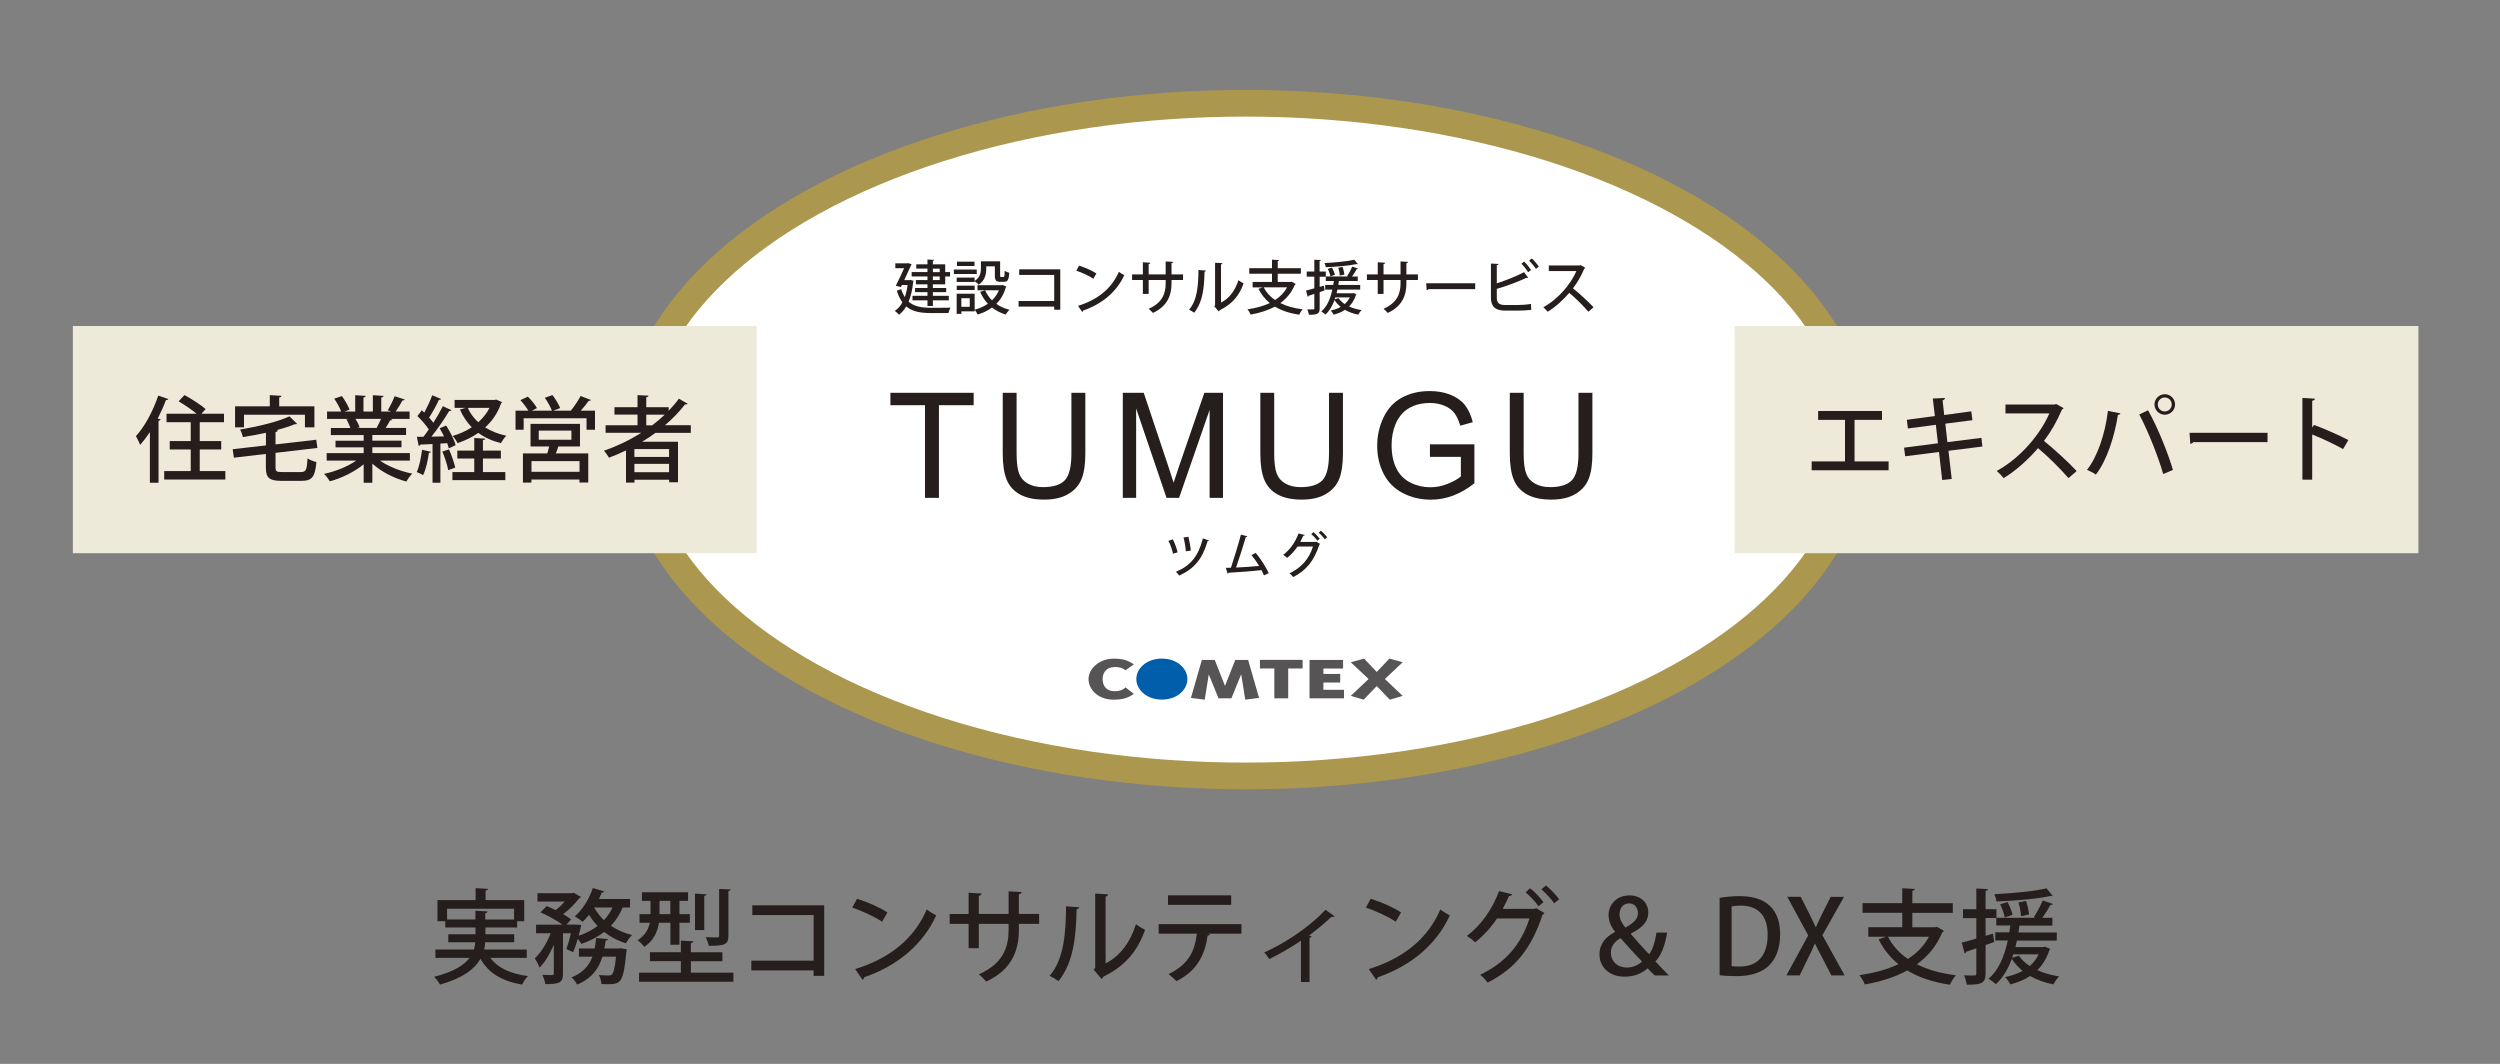
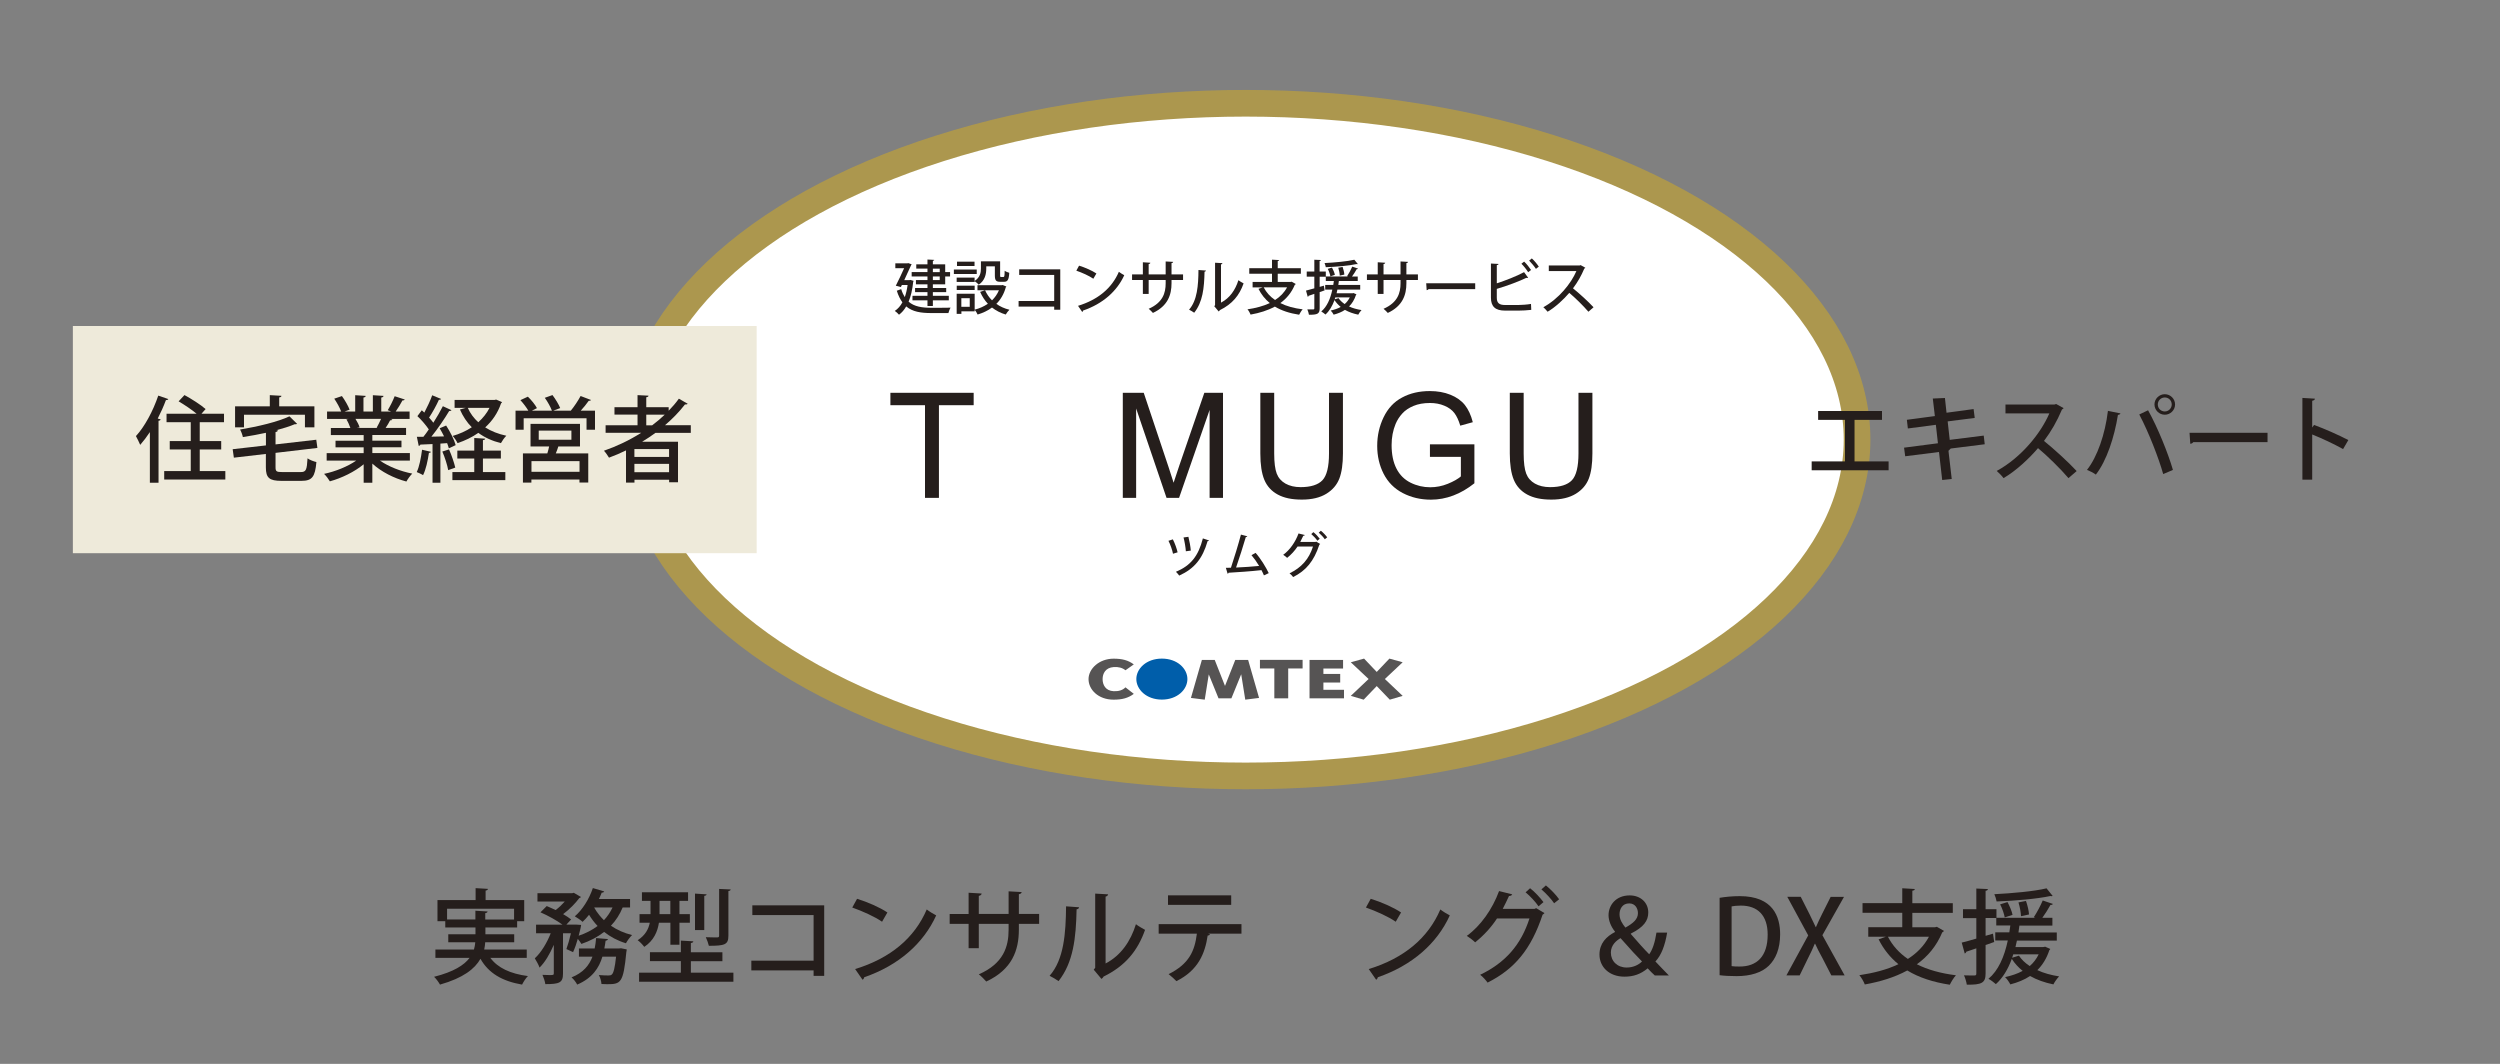
<svg xmlns="http://www.w3.org/2000/svg" id="_レイヤー_1" data-name="レイヤー_1" viewBox="0 0 375 159.58">
  <rect x="0" y="0" width="375" height="159.58" fill="#808080" stroke="none" />
  <defs>
    <style>
      .cls-1 {
        fill: #fff;
        stroke: #ac974e;
        stroke-miterlimit: 10;
        stroke-width: 4px;
      }

      .cls-2 {
        fill: #eeeada;
      }

      .cls-3 {
        fill: #251e1c;
      }

      .cls-4 {
        fill: #565454;
      }

      .cls-5 {
        fill: #005eaa;
      }
    </style>
  </defs>
  <g>
    <ellipse class="cls-1" cx="186.84" cy="65.94" rx="91.72" ry="50.45" />
    <g>
      <path class="cls-3" d="M136.57,41.99l.47.14c0,.05-.04.11-.06.14-.12,1.18-.35,2.17-.69,2.98.85.75,2.03.92,3.44.92.44,0,2.32,0,2.86-.02-.13.19-.27.57-.33.81h-2.55c-1.57,0-2.83-.19-3.78-1-.3.53-.66.94-1.08,1.25-.13-.17-.45-.46-.63-.57.46-.31.85-.74,1.14-1.29-.33-.45-.62-1.02-.84-1.74l.66-.24c.14.47.33.87.54,1.2.18-.52.33-1.13.42-1.82h-.86l-.15.31-.76-.2c.41-.81.91-1.85,1.25-2.63h-1.32v-.73h1.8l.15-.03.5.18s-.05.11-.09.14c-.25.55-.63,1.4-1.02,2.23h.78l.14-.03ZM139.12,40.81v-.52h-1.68v-.64h1.68v-.72l1.01.05c0,.08-.07.12-.2.15v.52h1.85v1.16h.73v.66h-.73v1.18h-1.85v.55h2v.62h-2v.55h2.39v.68h-2.39v.85h-.81v-.85h-2.25v-.68h2.25v-.55h-1.86v-.62h1.86v-.55h-1.73v-.64h1.73v-.54h-2.37v-.66h2.37ZM140.96,40.3h-1.03v.52h1.03v-.52ZM140.96,42.01v-.54h-1.03v.54h1.03Z" />
      <path class="cls-3" d="M146.51,40.43v.67h-3.43v-.67h3.43ZM146.2,44.06v2.64h-1.99v.38h-.71v-3.02h2.7ZM147.94,39.96v.33c0,.81-.19,1.79-1.14,2.42-.11-.16-.43-.43-.61-.54v.12h-2.69v-.65h2.69v.51c.83-.55.95-1.26.95-1.88v-1.07h2.88v2.1c0,.21.02.25.15.25h.35c.13,0,.17-.11.18-.94.16.13.48.25.69.31-.06,1.07-.26,1.35-.78,1.35h-.58c-.62,0-.8-.21-.8-.95v-1.37h-1.29ZM143.51,43.5v-.65h2.69v.65h-2.69ZM146.18,39.25v.65h-2.63v-.65h2.63ZM145.46,44.73h-1.26v1.29h1.26v-1.29ZM150.42,42.76l.54.22s-.05.08-.09.11c-.28,1.02-.77,1.85-1.42,2.49.56.4,1.22.7,1.96.88-.18.17-.42.5-.55.72-.78-.23-1.47-.59-2.06-1.05-.62.47-1.36.81-2.16,1.05-.08-.21-.29-.55-.45-.73.72-.18,1.41-.48,1.99-.89-.48-.5-.86-1.1-1.16-1.78l.74-.24c.25.56.6,1.07,1.04,1.51.44-.42.79-.92,1.04-1.51h-3.22v-.76h3.64l.15-.03Z" />
      <path class="cls-3" d="M159.04,40.41v6.05h-.91v-.47h-5.34v-.84h5.34v-3.91h-5.25v-.84h6.15Z" />
      <path class="cls-3" d="M161.86,39.85c.9.27,1.95.74,2.6,1.17l-.46.79c-.63-.44-1.68-.91-2.55-1.21l.41-.75ZM161.69,45.88c3.04-.93,5.1-2.68,6.14-5.11.26.2.55.37.81.51-1.09,2.4-3.22,4.29-6.17,5.3,0,.09-.07.18-.14.21l-.63-.92Z" />
      <path class="cls-3" d="M177.46,42h-1.73v.48c0,1.77-.57,3.42-2.79,4.46-.16-.18-.42-.45-.64-.62,2.13-.93,2.55-2.39,2.55-3.82v-.5h-2.55v2.09h-.87v-2.09h-1.62v-.84h1.62v-1.82l1.12.07c0,.09-.09.18-.25.2v1.55h2.55v-1.94l1.12.06c0,.09-.08.16-.24.19v1.69h1.73v.84Z" />
      <path class="cls-3" d="M180.89,40.58c0,.1-.09.16-.21.18-.05,2.45-.27,4.54-1.55,6.15-.19-.14-.52-.33-.77-.46,1.23-1.4,1.39-3.64,1.41-5.95l1.12.08ZM183.16,45.39c1.31-.68,2.15-1.91,2.6-3.36.18.15.57.37.78.48-.63,1.8-1.69,3.09-3.56,4.01-.04.08-.11.15-.18.2l-.66-.79.12-.16v-6.36l1.11.06c-.02.09-.08.17-.22.19v5.72Z" />
      <path class="cls-3" d="M193.74,42.25l.62.35c-.03.06-.08.11-.14.12-.48,1.16-1.23,2.06-2.17,2.74.92.47,2.05.78,3.35.94-.18.19-.41.57-.53.81-1.43-.22-2.65-.62-3.64-1.22-1.07.58-2.3.96-3.64,1.2-.08-.22-.3-.61-.47-.79,1.22-.18,2.37-.48,3.35-.94-.7-.57-1.27-1.28-1.7-2.13l.63-.22h-1.51v-.82h2.91v-1.23h-3.41v-.83h3.41v-1.28l1.07.06c0,.08-.06.12-.21.15v1.07h3.47v.83h-3.47v1.23h1.94l.15-.04ZM189.55,43.1c.4.77.97,1.4,1.71,1.9.76-.48,1.38-1.11,1.8-1.9h-3.51Z" />
      <path class="cls-3" d="M203.01,43.95l.46.2s-.04.08-.08.11c-.23.7-.58,1.27-1.03,1.71.55.26,1.18.43,1.87.54-.17.17-.39.48-.49.69-.74-.15-1.42-.39-2-.72-.48.33-1.06.55-1.69.72-.08-.17-.3-.49-.45-.62.55-.12,1.07-.29,1.51-.54-.37-.3-.69-.64-.93-1.03-.33.89-.77,1.64-1.36,2.17-.14-.13-.44-.35-.63-.46.84-.7,1.36-1.86,1.66-3.28h-1.07v-.7h1.21c.04-.19.06-.39.09-.59h-1.21v-.64h-.92v1.52l.63-.18.11.71-.74.25v2.44c0,.82-.33.98-1.61.96-.03-.21-.13-.57-.24-.8.2,0,.4,0,.55,0h.34c.12,0,.16-.04.16-.17v-2.16c-.33.11-.62.21-.86.29,0,.08-.07.13-.13.15l-.26-.93c.34-.09.78-.2,1.25-.34v-1.75h-1.14v-.77h1.14v-1.77l.99.04c0,.08-.06.13-.2.15v1.58h.93v.74h3.33l-.13-.05c.26-.39.59-1,.77-1.43l.87.3c-.04.07-.12.1-.21.09-.18.33-.45.77-.7,1.1h.86v.67h-2.83l-.08.59h3.28v.7h-3.42c-.04.18-.08.37-.12.55h2.39l.14-.03ZM203.68,39.6s-.05.03-.1.03c-.03,0-.06,0-.1-.02-1.14.25-3.04.41-4.61.47-.03-.18-.11-.46-.19-.62,1.56-.08,3.42-.25,4.47-.5l.53.65ZM199.8,40.14c.19.34.38.8.43,1.09l-.67.22c-.05-.3-.21-.77-.4-1.12l.63-.19ZM200.3,44.61c-.03.1-.06.19-.1.29l.58-.18c.22.33.54.63.92.89.32-.27.57-.61.77-1h-2.17ZM201.39,40.04c.13.37.25.85.26,1.15l-.69.15c0-.31-.1-.8-.22-1.18l.65-.12Z" />
      <path class="cls-3" d="M212.69,42h-1.73v.48c0,1.77-.57,3.42-2.79,4.46-.16-.18-.42-.45-.64-.62,2.13-.93,2.55-2.39,2.55-3.82v-.5h-2.55v2.09h-.87v-2.09h-1.62v-.84h1.62v-1.82l1.12.07c0,.09-.09.18-.25.2v1.55h2.55v-1.94l1.12.06c0,.09-.08.16-.24.19v1.69h1.73v.84Z" />
      <path class="cls-3" d="M213.93,42.49h7.35v.88h-7c-.05.09-.17.15-.28.16l-.07-1.04Z" />
      <path class="cls-3" d="M227.75,45.75c.41,0,1.37-.06,1.9-.16,0,.29.03.61.04.89-.53.07-1.45.11-1.86.11h-2.09c-1.44,0-2.1-.61-2.1-1.94v-5.12l1.14.06c0,.09-.08.16-.26.18v2.73c1.24-.4,3-1.08,4.09-1.68l.61.84s-.08.04-.13.04c-.04,0-.09,0-.13-.03-.95.47-2.93,1.23-4.44,1.66v1.33c0,.81.39,1.09,1.24,1.09h1.99ZM228.62,39.24c.37.34.8.89,1.04,1.26l-.44.33c-.22-.37-.68-.96-1.01-1.27l.41-.32ZM229.77,38.76c.38.34.82.87,1.05,1.24l-.43.33c-.23-.36-.7-.92-1.02-1.24l.41-.33Z" />
      <path class="cls-3" d="M237.8,40.16c-.04.06-.08.1-.15.12-.48,1.13-.99,2.02-1.7,2.97.91.73,2.28,1.97,3.08,2.84l-.77.67c-.72-.85-2.05-2.16-2.87-2.83-.8.94-2.04,2.12-3.25,2.83-.14-.19-.44-.5-.64-.68,2.3-1.25,4.16-3.55,4.96-5.42h-4.14v-.84h4.62l.16-.05.7.39Z" />
    </g>
    <g>
      <g>
        <path class="cls-3" d="M175.93,80.91c.28.53.6,1.42.71,1.94l-.69.21c-.09-.51-.4-1.39-.68-1.94l.67-.22ZM181.35,81.07c-.03.07-.1.1-.21.1-.76,2.62-1.97,4.13-4.26,5.17-.1-.15-.34-.43-.49-.57,2.21-.93,3.36-2.34,4.04-5.01l.93.31ZM178.26,80.52c.15.57.32,1.49.36,2.07l-.74.1c-.04-.59-.19-1.48-.35-2.07l.73-.1Z" />
        <path class="cls-3" d="M189.59,86.31c-.11-.26-.23-.53-.37-.79-1.56.18-3.82.33-4.93.39-.01.07-.07.14-.15.15l-.26-.89c.22,0,.48,0,.76-.01.47-1.39,1.12-3.53,1.5-4.97l.95.25c-.02.08-.1.12-.22.12-.37,1.28-.97,3.15-1.46,4.57,1.03-.04,2.59-.15,3.46-.24-.34-.57-.77-1.17-1.15-1.62l.62-.34c.75.84,1.58,2.2,1.97,3.04l-.73.34Z" />
        <path class="cls-3" d="M198.03,81.59c-.02.05-.09.09-.13.12-.82,2.48-2,3.88-3.93,4.85-.12-.17-.33-.41-.54-.56,1.8-.87,2.92-2.14,3.52-4.02h-2.32c-.4.61-.94,1.21-1.56,1.7-.14-.14-.4-.34-.59-.46.98-.7,1.83-1.91,2.3-3.2l.94.23c-.03.08-.12.12-.23.12-.13.29-.31.65-.45.92h2.28l.11-.05.59.35ZM197.01,79.82c.34.26.73.7.95.99l-.35.3c-.21-.31-.62-.75-.92-1l.32-.29ZM198.13,79.61c.33.26.73.68.95.99l-.36.29c-.19-.29-.59-.72-.91-.99l.32-.29Z" />
      </g>
      <g>
        <path class="cls-3" d="M138.75,74.68v-13.9h-5.19v-1.86h12.49v1.86h-5.21v13.9h-2.08Z" />
-         <path class="cls-3" d="M160.72,58.92h2.08v9.1c0,1.58-.18,2.84-.54,3.77s-1,1.69-1.94,2.27c-.94.58-2.16.88-3.68.88s-2.68-.25-3.62-.76c-.94-.51-1.61-1.25-2.01-2.21s-.6-2.28-.6-3.95v-9.1h2.08v9.09c0,1.37.13,2.38.38,3.03s.69,1.15,1.31,1.5c.62.35,1.38.53,2.27.53,1.53,0,2.63-.35,3.28-1.04.65-.69.98-2.03.98-4.01v-9.09Z" />
        <path class="cls-3" d="M168.42,74.68v-15.76h3.14l3.73,11.16c.34,1.04.59,1.82.75,2.33.18-.57.46-1.42.84-2.53l3.77-10.96h2.8v15.76h-2.01v-13.19l-4.58,13.19h-1.88l-4.56-13.41v13.41h-2.01Z" />
        <path class="cls-3" d="M199.36,58.92h2.08v9.1c0,1.58-.18,2.84-.54,3.77s-1,1.69-1.94,2.27c-.94.58-2.16.88-3.68.88s-2.68-.25-3.62-.76c-.94-.51-1.61-1.25-2.01-2.21s-.6-2.28-.6-3.95v-9.1h2.08v9.09c0,1.37.13,2.38.38,3.03s.69,1.15,1.31,1.5c.62.35,1.38.53,2.27.53,1.53,0,2.63-.35,3.28-1.04.65-.69.98-2.03.98-4.01v-9.09Z" />
        <path class="cls-3" d="M214.49,68.5v-1.85h6.67s0,5.84,0,5.84c-1.03.82-2.08,1.43-3.17,1.84-1.09.41-2.21.62-3.35.62-1.55,0-2.95-.33-4.22-.99-1.27-.66-2.22-1.62-2.87-2.88-.64-1.25-.97-2.66-.97-4.2s.32-2.96.96-4.29c.64-1.33,1.56-2.32,2.77-2.96,1.2-.65,2.59-.97,4.16-.97,1.14,0,2.17.18,3.09.55s1.64.88,2.17,1.54c.52.66.92,1.52,1.19,2.58l-1.88.52c-.24-.8-.53-1.43-.88-1.89-.35-.46-.85-.83-1.5-1.1-.65-.28-1.38-.41-2.17-.41-.95,0-1.78.15-2.47.44s-1.26.67-1.68,1.14c-.43.47-.76.99-1,1.56-.4.97-.6,2.03-.6,3.17,0,1.4.24,2.58.73,3.53.48.95,1.19,1.65,2.11,2.11.92.46,1.91.69,2.95.69.9,0,1.78-.17,2.64-.52.86-.35,1.51-.72,1.96-1.11v-2.93h-4.63Z" />
        <path class="cls-3" d="M236.78,58.92h2.08v9.1c0,1.58-.18,2.84-.54,3.77s-1,1.69-1.94,2.27c-.94.58-2.16.88-3.68.88s-2.68-.25-3.62-.76c-.94-.51-1.61-1.25-2.01-2.21s-.6-2.28-.6-3.95v-9.1h2.08v9.09c0,1.37.13,2.38.38,3.03s.69,1.15,1.31,1.5c.62.35,1.38.53,2.27.53,1.53,0,2.63-.35,3.28-1.04.65-.69.98-2.03.98-4.01v-9.09Z" />
      </g>
    </g>
    <g>
      <path class="cls-4" d="M170.07,99.66l-1.25.88c-.46-.37-1.04-.53-1.77-.48-1.24.09-1.66.98-1.66,1.81s.42,1.75,1.66,1.81c.76.03,1.35-.15,1.77-.58l1.25.98c-.85.63-1.74.87-3.03.87-2.32,0-3.76-1.53-3.76-3.08s1.59-3.07,3.76-3.07c1.28,0,2.18.23,3.03.86Z" />
      <path class="cls-5" d="M174.28,98.79c-2.34,0-3.83,1.52-3.83,3.07s1.5,3.08,3.83,3.08,3.83-1.52,3.83-3.08-1.5-3.07-3.83-3.07Z" />
      <path class="cls-4" d="M181.32,101.14l-.61,3.81-2.07-.26,1.64-5.7h1.93l1.54,3.9,1.54-3.9h1.93l1.64,5.7-2.07.26-.61-3.81-1.47,3.61h-1.93l-1.47-3.61Z" />
      <path class="cls-4" d="M191.15,104.75v-4.48h-2.16v-1.29h6.4v1.29h-2.16v4.48h-2.07Z" />
      <path class="cls-4" d="M201.6,103.46v1.29h-5.17v-5.76h5.03v1.29h-2.95v.81h2.52v1.29h-2.52v1.09h3.1Z" />
      <path class="cls-4" d="M208.41,98.79l1.99.55-2.67,2.51,2.67,2.53-1.93.57-1.96-2.04-1.96,2.04-1.93-.57,2.67-2.53-2.67-2.51,1.99-.55,1.9,2,1.9-2Z" />
    </g>
  </g>
  <g>
    <rect class="cls-2" x="10.93" y="48.9" width="102.57" height="34.08" />
    <g>
      <path class="cls-3" d="M22.47,64.83c-.46.7-.95,1.34-1.44,1.9-.13-.32-.46-.99-.64-1.32,1.28-1.37,2.56-3.73,3.35-6.07l1.51.52c-.06.11-.17.15-.36.15-.35.94-.77,1.88-1.23,2.77l.43.13c-.01.11-.11.18-.31.21v9.29h-1.3v-7.59ZM29.95,70.66h3.85v1.27h-9.17v-1.27h3.98v-3.24h-3.15v-1.26h3.15v-2.83h-3.63v-1.27h4.51c-.71-.6-1.82-1.34-2.7-1.86l.88-.94c1.05.57,2.47,1.47,3.17,2.1l-.62.7h3.38v1.27h-3.64v2.83h3.22v1.26h-3.22v3.24Z" />
      <path class="cls-3" d="M41.33,70.1c0,.62.15.71,1.02.71h2.76c.8,0,.92-.32,1.02-2.06.32.24.92.46,1.33.56-.2,2.2-.62,2.82-2.26,2.82h-2.97c-1.83,0-2.35-.45-2.35-2.02v-2.02l-4.8.56-.18-1.27,4.99-.57v-1.89c-1.13.25-2.33.46-3.46.64-.06-.32-.25-.84-.42-1.13,2.7-.45,5.67-1.16,7.41-1.98l1.15,1.13s-.11.06-.21.06c-.04,0-.08,0-.14-.01-.77.32-1.74.63-2.79.91h.25c-.01.14-.11.22-.35.27v1.85l6.11-.7.17,1.23-6.28.74v2.17ZM36.6,62.21v1.89h-1.34v-3.15h5.21v-1.68l1.75.1c-.01.13-.11.21-.34.24v1.34h5.28v3.15h-1.42v-1.89h-9.15Z" />
      <path class="cls-3" d="M61.47,69.09h-4.48c1.27.88,3.09,1.61,4.85,1.95-.29.28-.69.83-.88,1.19-1.86-.49-3.77-1.46-5.11-2.69v2.87h-1.3v-2.77c-1.36,1.13-3.29,2.07-5.07,2.56-.2-.34-.57-.84-.87-1.12,1.71-.36,3.56-1.11,4.82-1.99h-4.43v-1.12h5.55v-.87h-4.22v-.99h4.22v-.85h-4.92v-1.06h2.93c-.13-.39-.36-.91-.6-1.3l.34-.06h0s-3.24,0-3.24,0v-1.11h2.12c-.21-.56-.64-1.34-1.04-1.93l1.15-.39c.45.62.95,1.49,1.15,2.04l-.76.28h1.6v-2.45l1.58.1c-.01.13-.13.22-.34.25v2.1h1.41v-2.45l1.6.1c-.01.14-.13.22-.34.25v2.1h1.49l-.52-.2c.35-.57.8-1.47,1.04-2.1l1.51.49c-.04.1-.15.15-.34.14-.25.49-.66,1.15-1.02,1.67h2.09v1.11h-2.86l.27.08c-.04.1-.15.14-.34.14-.17.34-.42.77-.67,1.13h3.07v1.06h-5.06v.85h4.37v.99h-4.37v.87h5.63v1.12ZM56.5,64.15c.21-.36.46-.87.66-1.32h-3.84c.27.42.52.92.62,1.28l-.42.08h3.11l-.13-.04Z" />
      <path class="cls-3" d="M64.63,67.77c-.03.14-.15.17-.29.15-.17,1.18-.46,2.52-.88,3.35-.24-.15-.67-.35-.95-.46.38-.78.64-2.12.8-3.35l1.33.31ZM67.32,67.24c-.06-.22-.14-.49-.25-.77l-1.01.07v5.87h-1.18v-5.8c-.7.03-1.33.07-1.83.08-.03.13-.14.18-.24.2l-.28-1.37h.98c.27-.34.55-.71.81-1.11-.42-.63-1.09-1.41-1.71-1.99l.66-.88c.13.11.25.22.38.35.43-.81.91-1.83,1.18-2.6l1.34.56c-.06.08-.17.13-.34.13-.35.79-.95,1.88-1.47,2.66.25.27.46.52.64.77.55-.85,1.05-1.74,1.43-2.48l1.3.6c-.07.08-.18.13-.36.13-.67,1.13-1.71,2.66-2.66,3.84l1.9-.04c-.21-.42-.43-.84-.66-1.22l.97-.41c.6.92,1.22,2.14,1.43,2.94l-1.04.48ZM67.35,67.41c.39.87.77,1.99.94,2.73-.29.11-.59.21-1.06.38-.13-.76-.5-1.91-.88-2.79l1.01-.32ZM72.44,68.78v2.03h3.36v1.21h-7.94v-1.21h3.28v-2.03h-2.54v-1.19h2.54v-1.89l1.64.1c-.01.11-.11.2-.34.22v1.57h2.69v1.19h-2.69ZM74.41,59.93l.9.39c-.03.08-.1.14-.15.18-.5,1.47-1.34,2.66-2.38,3.61.9.57,1.96.99,3.17,1.25-.28.27-.63.77-.81,1.11-1.3-.32-2.44-.84-3.39-1.54-.94.66-1.99,1.16-3.12,1.54-.14-.32-.48-.81-.73-1.08,1.02-.29,2-.73,2.87-1.3-.74-.74-1.33-1.64-1.78-2.66l.87-.25h-1.67v-1.19h6l.24-.06ZM70.17,61.18c.36.83.9,1.54,1.57,2.16.69-.62,1.27-1.33,1.69-2.16h-3.26Z" />
      <path class="cls-3" d="M88.65,59.99c-.06.1-.17.14-.35.14-.29.43-.76,1-1.19,1.47h2.14v2.86h-1.27v-1.72h-9.43v1.72h-1.22v-2.86h1.92c-.28-.48-.76-1.11-1.19-1.58l1.12-.52c.52.5,1.11,1.22,1.36,1.72l-.76.38h3.01c-.2-.53-.64-1.34-1.07-1.93l1.15-.41c.45.59.95,1.42,1.16,1.95l-1.04.39h2.66-.03c.5-.6,1.12-1.54,1.47-2.2l1.54.59ZM87,66.97h-3.25c-.1.31-.22.69-.38,1.04h4.87v4.37h-1.32v-.45h-7.21v.46h-1.27v-4.38h3.66c.1-.32.2-.7.27-1.04h-2.79v-3.39h7.42v3.39ZM86.93,70.77v-1.6h-7.21v1.6h7.21ZM80.81,64.59v1.37h4.9v-1.37h-4.9Z" />
      <path class="cls-3" d="M103.63,64.93h-5.31c-.64.48-1.32.91-2,1.33h5.38v6.08h-1.33v-.38h-5.2v.43h-1.27v-4.83c-.83.41-1.68.77-2.55,1.09-.17-.28-.5-.77-.76-1.04,1.93-.67,3.84-1.58,5.59-2.69h-5.34v-1.13h4.79v-1.6h-3.46v-1.11h3.46v-1.81l1.65.08c-.01.13-.11.2-.34.24v1.49h3.36v.53c.56-.57,1.08-1.18,1.53-1.81l1.33.77c-.06.06-.15.1-.27.1-.04,0-.1,0-.14-.01-.87,1.13-1.89,2.17-3,3.12h3.87v1.13ZM100.36,68.54v-1.18h-5.2v1.18h5.2ZM95.16,70.83h5.2v-1.25h-5.2v1.25ZM96.94,63.8h.88c.67-.5,1.3-1.04,1.89-1.6h-2.77v1.6Z" />
    </g>
  </g>
  <g>
-     <rect class="cls-2" x="260.19" y="48.9" width="102.57" height="34.08" />
    <g>
      <path class="cls-3" d="M272.72,61.65h9.58v1.33h-4.12v6.23h5.11v1.33h-11.54v-1.33h5v-6.23h-4.03v-1.33Z" />
-       <path class="cls-3" d="M292.27,67.62l.49,4.23-1.43.15-.48-4.2-5.07.64-.17-1.29,5.08-.66-.31-2.77-4.2.55-.15-1.3,4.2-.56-.31-2.63,1.82-.08c.01.14-.11.27-.35.34l.24,2.21,4.06-.55.17,1.33-4.06.52.31,2.77,5.1-.64.15,1.3-5.1.64Z" />
+       <path class="cls-3" d="M292.27,67.62l.49,4.23-1.43.15-.48-4.2-5.07.64-.17-1.29,5.08-.66-.31-2.77-4.2.55-.15-1.3,4.2-.56-.31-2.63,1.82-.08l.24,2.21,4.06-.55.17,1.33-4.06.52.31,2.77,5.1-.64.15,1.3-5.1.64Z" />
      <path class="cls-3" d="M309.54,61.22c-.06.1-.13.15-.24.2-.77,1.79-1.57,3.21-2.7,4.72,1.44,1.16,3.63,3.14,4.9,4.52l-1.23,1.06c-1.15-1.36-3.26-3.43-4.57-4.5-1.27,1.5-3.25,3.38-5.17,4.5-.22-.31-.7-.8-1.02-1.08,3.66-1.99,6.61-5.64,7.89-8.63h-6.58v-1.33h7.35l.25-.08,1.12.62Z" />
      <path class="cls-3" d="M318.07,62c-.03.13-.17.21-.38.24-.53,3.33-1.68,6.85-3.31,8.95-.36-.27-.9-.53-1.33-.71,1.55-1.95,2.72-5.35,3.14-8.85l1.88.38ZM324.48,71.11c-.66-2.35-2.17-6.26-3.59-8.94l1.32-.63c1.43,2.55,3,6.43,3.73,8.95l-1.46.62ZM324.72,59.13c.84,0,1.54.69,1.54,1.54s-.7,1.54-1.54,1.54-1.55-.69-1.55-1.54.71-1.54,1.55-1.54ZM325.76,60.67c0-.59-.46-1.05-1.04-1.05s-1.05.46-1.05,1.05.46,1.05,1.05,1.05,1.04-.5,1.04-1.05Z" />
      <path class="cls-3" d="M328.43,64.92h11.7v1.4h-11.14c-.08.14-.27.24-.45.25l-.11-1.65Z" />
      <path class="cls-3" d="M351.47,67.37c-1.29-.73-3.18-1.62-4.64-2.2v6.78h-1.47v-12.26l1.88.11c-.01.15-.14.27-.41.32v4.01l.28-.39c1.6.59,3.73,1.53,5.14,2.27l-.79,1.36Z" />
    </g>
  </g>
  <g>
    <path class="cls-3" d="M78.99,143.68h-5.44c1.11,1.5,3.01,2.39,5.64,2.73-.31.29-.68.88-.88,1.28-3.02-.52-5.04-1.74-6.24-3.87-.85,1.51-2.59,2.88-6.07,3.87-.17-.31-.57-.88-.89-1.17,2.96-.75,4.52-1.76,5.33-2.84h-5.13v-1.25h5.78c.11-.37.17-.72.2-1.09h-4.05v-1.2h4.08v-1.02h-4.53v-.94h-1.17v-3.17h5.72v-1.79l1.85.11c-.02.14-.11.22-.35.26v1.42h5.79v3.17h-1.06v.94h-4.76v1.02h4.32v1.2h-4.35c-.01.37-.08.72-.15,1.09h6.38v1.25ZM67.06,137.92h4.25v-1.31l1.83.11c-.02.12-.11.22-.35.25v.96h4.32v-1.62h-10.05v1.62Z" />
    <path class="cls-3" d="M94.51,136.12h-1.11c-.43,1.05-1.02,1.96-1.76,2.74.92.63,1.99,1.11,3.17,1.4-.31.29-.72.85-.92,1.23-1.23-.37-2.33-.96-3.27-1.7-.99.77-2.13,1.36-3.41,1.8-.11-.2-.32-.49-.54-.76-.2.72-.45,1.43-.71,1.99l-1-.46c.23-.62.48-1.51.68-2.37h-1.19v6.06c0,1.37-.55,1.57-2.65,1.57-.05-.4-.25-.99-.43-1.39.37.02.74.03,1.02.03.59,0,.68,0,.68-.25v-4.28c-.59,1.36-1.33,2.63-2.14,3.41-.14-.42-.48-1.02-.71-1.39.94-.85,1.83-2.33,2.39-3.76h-2.2v-1.29h3.96c-.85-.63-2.19-1.37-3.3-1.85l.94-.94c.42.17.88.39,1.34.6.49-.37.97-.83,1.37-1.28h-4.1v-1.25h5.22l.23-.06,1.08.63c-.06.08-.17.14-.26.17-.57.77-1.48,1.7-2.42,2.4.48.28.89.55,1.2.8l-.71.77h1.45l.76.05c0,.19-.25,1.2-.37,1.62,1.06-.35,2.02-.85,2.84-1.46-.49-.51-.91-1.08-1.28-1.68-.31.4-.65.75-.97,1.06-.28-.26-.82-.63-1.17-.83,1.12-.94,2.16-2.59,2.71-4.24l1.7.51c-.05.11-.17.19-.37.17-.12.32-.26.63-.42.96h4.67v1.26ZM92.84,142.27l.32-.03.85.17c0,.11-.03.28-.06.4-.45,4.65-.82,4.82-2.88,4.82-.26,0-.55-.02-.85-.03-.03-.42-.18-.99-.4-1.34.62.05,1.19.06,1.45.06.23,0,.37-.02.51-.15.25-.23.45-.97.63-2.67h-2.05c-.51,1.7-1.51,3.22-3.78,4.19-.17-.34-.54-.83-.85-1.08,1.77-.71,2.65-1.82,3.14-3.11h-2.03v-1.23h2.36c.11-.51.17-1.03.22-1.56l1.77.15c-.02.12-.14.22-.35.25-.05.38-.11.77-.19,1.16h2.19ZM89.13,136.12s.42.89,1.46,1.91c.52-.55.96-1.2,1.29-1.91h-2.76Z" />
    <path class="cls-3" d="M100.55,138.41h-1.71c-.2,1.31-.77,2.68-2.2,3.62-.2-.28-.71-.82-.99-1,1.16-.74,1.63-1.68,1.82-2.62h-1.54v-1.29h1.65v-1.99h-1.29v-1.29h6.92v1.29h-1.29v1.99h1.56v1.29h-1.56v3.3h-1.36v-3.3ZM103.63,145.9h6.38v1.36h-14.15v-1.36h6.27v-1.73h-4.64v-1.34h4.64v-1.74l1.87.11c-.02.14-.11.22-.37.25v1.39h4.73v1.34h-4.73v1.73ZM98.93,135.13v1.99h1.62v-1.99h-1.62ZM105.99,134.15c-.01.12-.12.2-.35.23v5.13h-1.39v-5.47l1.74.11ZM109.61,133.41c-.02.12-.11.22-.35.25v6.7c0,1.34-.55,1.51-2.93,1.51-.08-.37-.28-.91-.46-1.29.74.03,1.5.03,1.71.03s.29-.06.29-.26v-7.01l1.74.08Z" />
    <path class="cls-3" d="M123.63,135.79v10.59h-1.59v-.82h-9.34v-1.46h9.34v-6.84h-9.19v-1.46h10.77Z" />
    <path class="cls-3" d="M128.56,134.82c1.57.48,3.42,1.29,4.55,2.05l-.8,1.39c-1.11-.77-2.94-1.59-4.47-2.13l.72-1.31ZM128.27,145.36c5.32-1.63,8.92-4.68,10.74-8.94.45.35.97.65,1.42.89-1.91,4.21-5.64,7.5-10.8,9.28-.02.15-.12.31-.25.37l-1.11-1.6Z" />
    <path class="cls-3" d="M155.87,138.58h-3.04v.85c0,3.1-1,5.99-4.89,7.8-.28-.32-.74-.79-1.12-1.08,3.73-1.63,4.47-4.18,4.47-6.69v-.88h-4.47v3.65h-1.53v-3.65h-2.84v-1.48h2.84v-3.19l1.96.12c-.02.15-.15.31-.43.35v2.71h4.47v-3.39l1.96.11c-.02.15-.14.28-.42.32v2.96h3.04v1.48Z" />
    <path class="cls-3" d="M161.86,136.09c-.02.17-.15.28-.37.31-.09,4.28-.48,7.95-2.71,10.77-.34-.25-.91-.59-1.34-.8,2.16-2.45,2.43-6.38,2.47-10.42l1.96.14ZM165.84,144.52c2.3-1.19,3.76-3.34,4.55-5.89.32.26,1,.65,1.37.85-1.11,3.14-2.96,5.41-6.23,7.01-.06.14-.2.26-.31.35l-1.16-1.39.22-.28v-11.13l1.94.11c-.03.15-.14.29-.38.34v10.02Z" />
    <path class="cls-3" d="M186.22,140.05h-5.02l.29.08c-.03.11-.15.2-.34.2-.4,2.7-1.42,5.22-4.69,6.84-.25-.26-.83-.8-1.17-1.05,3.1-1.54,3.92-3.5,4.24-6.07h-5.73v-1.43h12.42v1.43ZM184.68,135.73h-9.48v-1.43h9.48v1.43Z" />
-     <path class="cls-3" d="M200.14,137.44c-.06.08-.15.12-.26.12-.06,0-.12-.02-.18-.03-.99.97-2.24,1.97-3.34,2.79.18.06.31.11.39.14-.05.09-.15.18-.32.2v6.64h-1.29v-6.2c-1.2.85-3.27,2.05-4.76,2.76-.17-.28-.51-.76-.75-.99,4.44-2.02,7.61-4.7,9.19-6.4l1.36.96Z" />
    <path class="cls-3" d="M205.61,134.82c1.57.48,3.42,1.29,4.55,2.05l-.8,1.39c-1.11-.77-2.94-1.59-4.47-2.13l.72-1.31ZM205.31,145.36c5.32-1.63,8.92-4.68,10.74-8.94.45.35.97.65,1.42.89-1.91,4.21-5.64,7.5-10.8,9.28-.02.15-.12.31-.25.37l-1.11-1.6Z" />
    <path class="cls-3" d="M231.67,136.95c-.05.11-.18.18-.28.25-1.73,5.21-4.19,8.14-8.25,10.19-.26-.35-.69-.86-1.12-1.17,3.79-1.82,6.13-4.5,7.4-8.45h-4.87c-.83,1.28-1.97,2.54-3.28,3.58-.29-.29-.83-.71-1.25-.97,2.06-1.48,3.85-4.01,4.84-6.72l1.97.49c-.06.17-.26.25-.48.25-.28.62-.65,1.37-.94,1.93h4.78l.23-.11,1.25.74ZM229.52,133.24c.71.54,1.54,1.46,2,2.08l-.74.63c-.43-.65-1.29-1.57-1.94-2.1l.68-.62ZM231.88,132.81c.69.55,1.54,1.43,1.99,2.08l-.75.6c-.4-.6-1.23-1.51-1.91-2.08l.68-.6Z" />
    <path class="cls-3" d="M248.21,146.31c-.34-.31-.66-.62-1.06-1.06-1.05.88-2.14,1.25-3.48,1.25-2.31,0-3.75-1.48-3.75-3.31,0-1.68,1.02-2.71,2.33-3.39v-.05c-.63-.79-.97-1.68-.97-2.47,0-1.5,1.11-2.97,3.17-2.97,1.62,0,2.79,1.06,2.79,2.57,0,1.22-.68,2.2-2.62,3.16v.06c1.03,1.19,2.13,2.42,2.76,3.04.49-.68.85-1.71,1.09-3.25h1.6c-.32,1.96-.89,3.42-1.76,4.33.66.69,1.34,1.42,2.02,2.1h-2.13ZM246.3,144.22c-.57-.56-1.91-2-3.22-3.5-.6.35-1.45,1.02-1.45,2.17,0,1.28.96,2.24,2.37,2.24.97,0,1.79-.39,2.3-.91ZM242.93,137.12c0,.82.39,1.4.88,2.02,1.16-.65,1.88-1.25,1.88-2.17,0-.68-.39-1.46-1.31-1.46-1.05,0-1.45.88-1.45,1.62Z" />
    <path class="cls-3" d="M257.95,134.67c.85-.14,1.9-.25,3-.25,5.02,0,6.07,3.1,6.07,5.72h0c0,2.16-.66,3.71-1.7,4.72-1.06,1.03-2.74,1.56-4.82,1.56-1.05,0-1.9-.05-2.56-.14v-11.6ZM259.74,144.92c.31.05.74.06,1.16.06,2.65.02,4.25-1.54,4.25-4.79,0-2.87-1.48-4.35-4.02-4.35-.62,0-1.08.06-1.39.12v8.95Z" />
    <path class="cls-3" d="M276.72,146.31h-2.02l-1.29-2.51c-.49-.89-.82-1.53-1.14-2.24h-.05c-.29.71-.6,1.34-1.05,2.24l-1.22,2.51h-1.99l3.27-6-3.14-5.79h2.02l1.31,2.59c.35.71.63,1.29.94,1.96h.03c.31-.72.57-1.26.92-1.97l1.29-2.57h2l-3.24,5.75,3.34,6.04Z" />
    <path class="cls-3" d="M290.51,139.01l1.08.62c-.05.11-.14.18-.25.22-.85,2.03-2.16,3.61-3.81,4.79,1.62.82,3.59,1.37,5.86,1.65-.32.34-.72,1-.92,1.42-2.51-.38-4.64-1.08-6.38-2.14-1.87,1.02-4.02,1.68-6.37,2.1-.14-.39-.52-1.06-.82-1.39,2.14-.32,4.15-.83,5.86-1.65-1.22-1-2.22-2.23-2.97-3.73l1.09-.39h-2.64v-1.43h5.1v-2.16h-5.96v-1.45h5.96v-2.23l1.88.11c-.01.14-.11.22-.37.26v1.87h6.07v1.45h-6.07v2.16h3.39l.26-.06ZM283.19,140.51c.69,1.34,1.7,2.45,2.99,3.33,1.33-.85,2.42-1.94,3.16-3.33h-6.15Z" />
    <path class="cls-3" d="M306.74,141.99l.8.35c-.02.08-.08.14-.14.19-.4,1.23-1.02,2.22-1.8,2.99.96.45,2.07.75,3.27.94-.29.29-.68.83-.86,1.2-1.29-.26-2.48-.68-3.5-1.26-.85.57-1.85.97-2.96,1.26-.14-.29-.52-.86-.79-1.09.97-.22,1.87-.51,2.64-.94-.65-.52-1.2-1.12-1.63-1.8-.57,1.56-1.36,2.87-2.39,3.79-.25-.23-.77-.62-1.11-.8,1.46-1.22,2.37-3.25,2.9-5.75h-1.88v-1.22h2.11c.06-.34.11-.68.15-1.03h-2.11v-1.12h-1.6v2.67l1.11-.32.18,1.25-1.29.45v4.27c0,1.43-.59,1.71-2.82,1.68-.05-.37-.23-1-.42-1.4.35.02.69.02.97.02h.6c.22,0,.28-.08.28-.29v-3.78c-.57.2-1.09.37-1.51.51-.02.14-.12.23-.23.26l-.45-1.63c.6-.15,1.36-.35,2.19-.6v-3.07h-2v-1.34h2v-3.1l1.74.08c-.02.14-.11.23-.35.26v2.76h1.63v1.29h5.83l-.23-.09c.46-.68,1.03-1.76,1.34-2.51l1.53.52c-.08.12-.22.17-.37.15-.31.57-.79,1.34-1.22,1.93h1.51v1.17h-4.95l-.14,1.03h5.75v1.22h-5.98c-.06.32-.14.65-.22.97h4.18l.25-.05ZM307.91,134.38s-.09.05-.17.05c-.05,0-.11-.02-.17-.03-1.99.43-5.32.72-8.08.82-.05-.31-.2-.8-.34-1.09,2.73-.14,5.98-.43,7.83-.88l.92,1.14ZM301.13,135.32c.32.6.66,1.4.75,1.91l-1.17.38c-.09-.52-.37-1.34-.69-1.96l1.11-.34ZM301.99,143.15c-.05.17-.11.34-.17.51l1.02-.31c.39.59.94,1.11,1.62,1.56.56-.48,1-1.06,1.34-1.76h-3.81ZM303.9,135.15c.23.65.43,1.5.45,2.02l-1.2.26c-.02-.54-.17-1.4-.38-2.07l1.14-.22Z" />
  </g>
</svg>